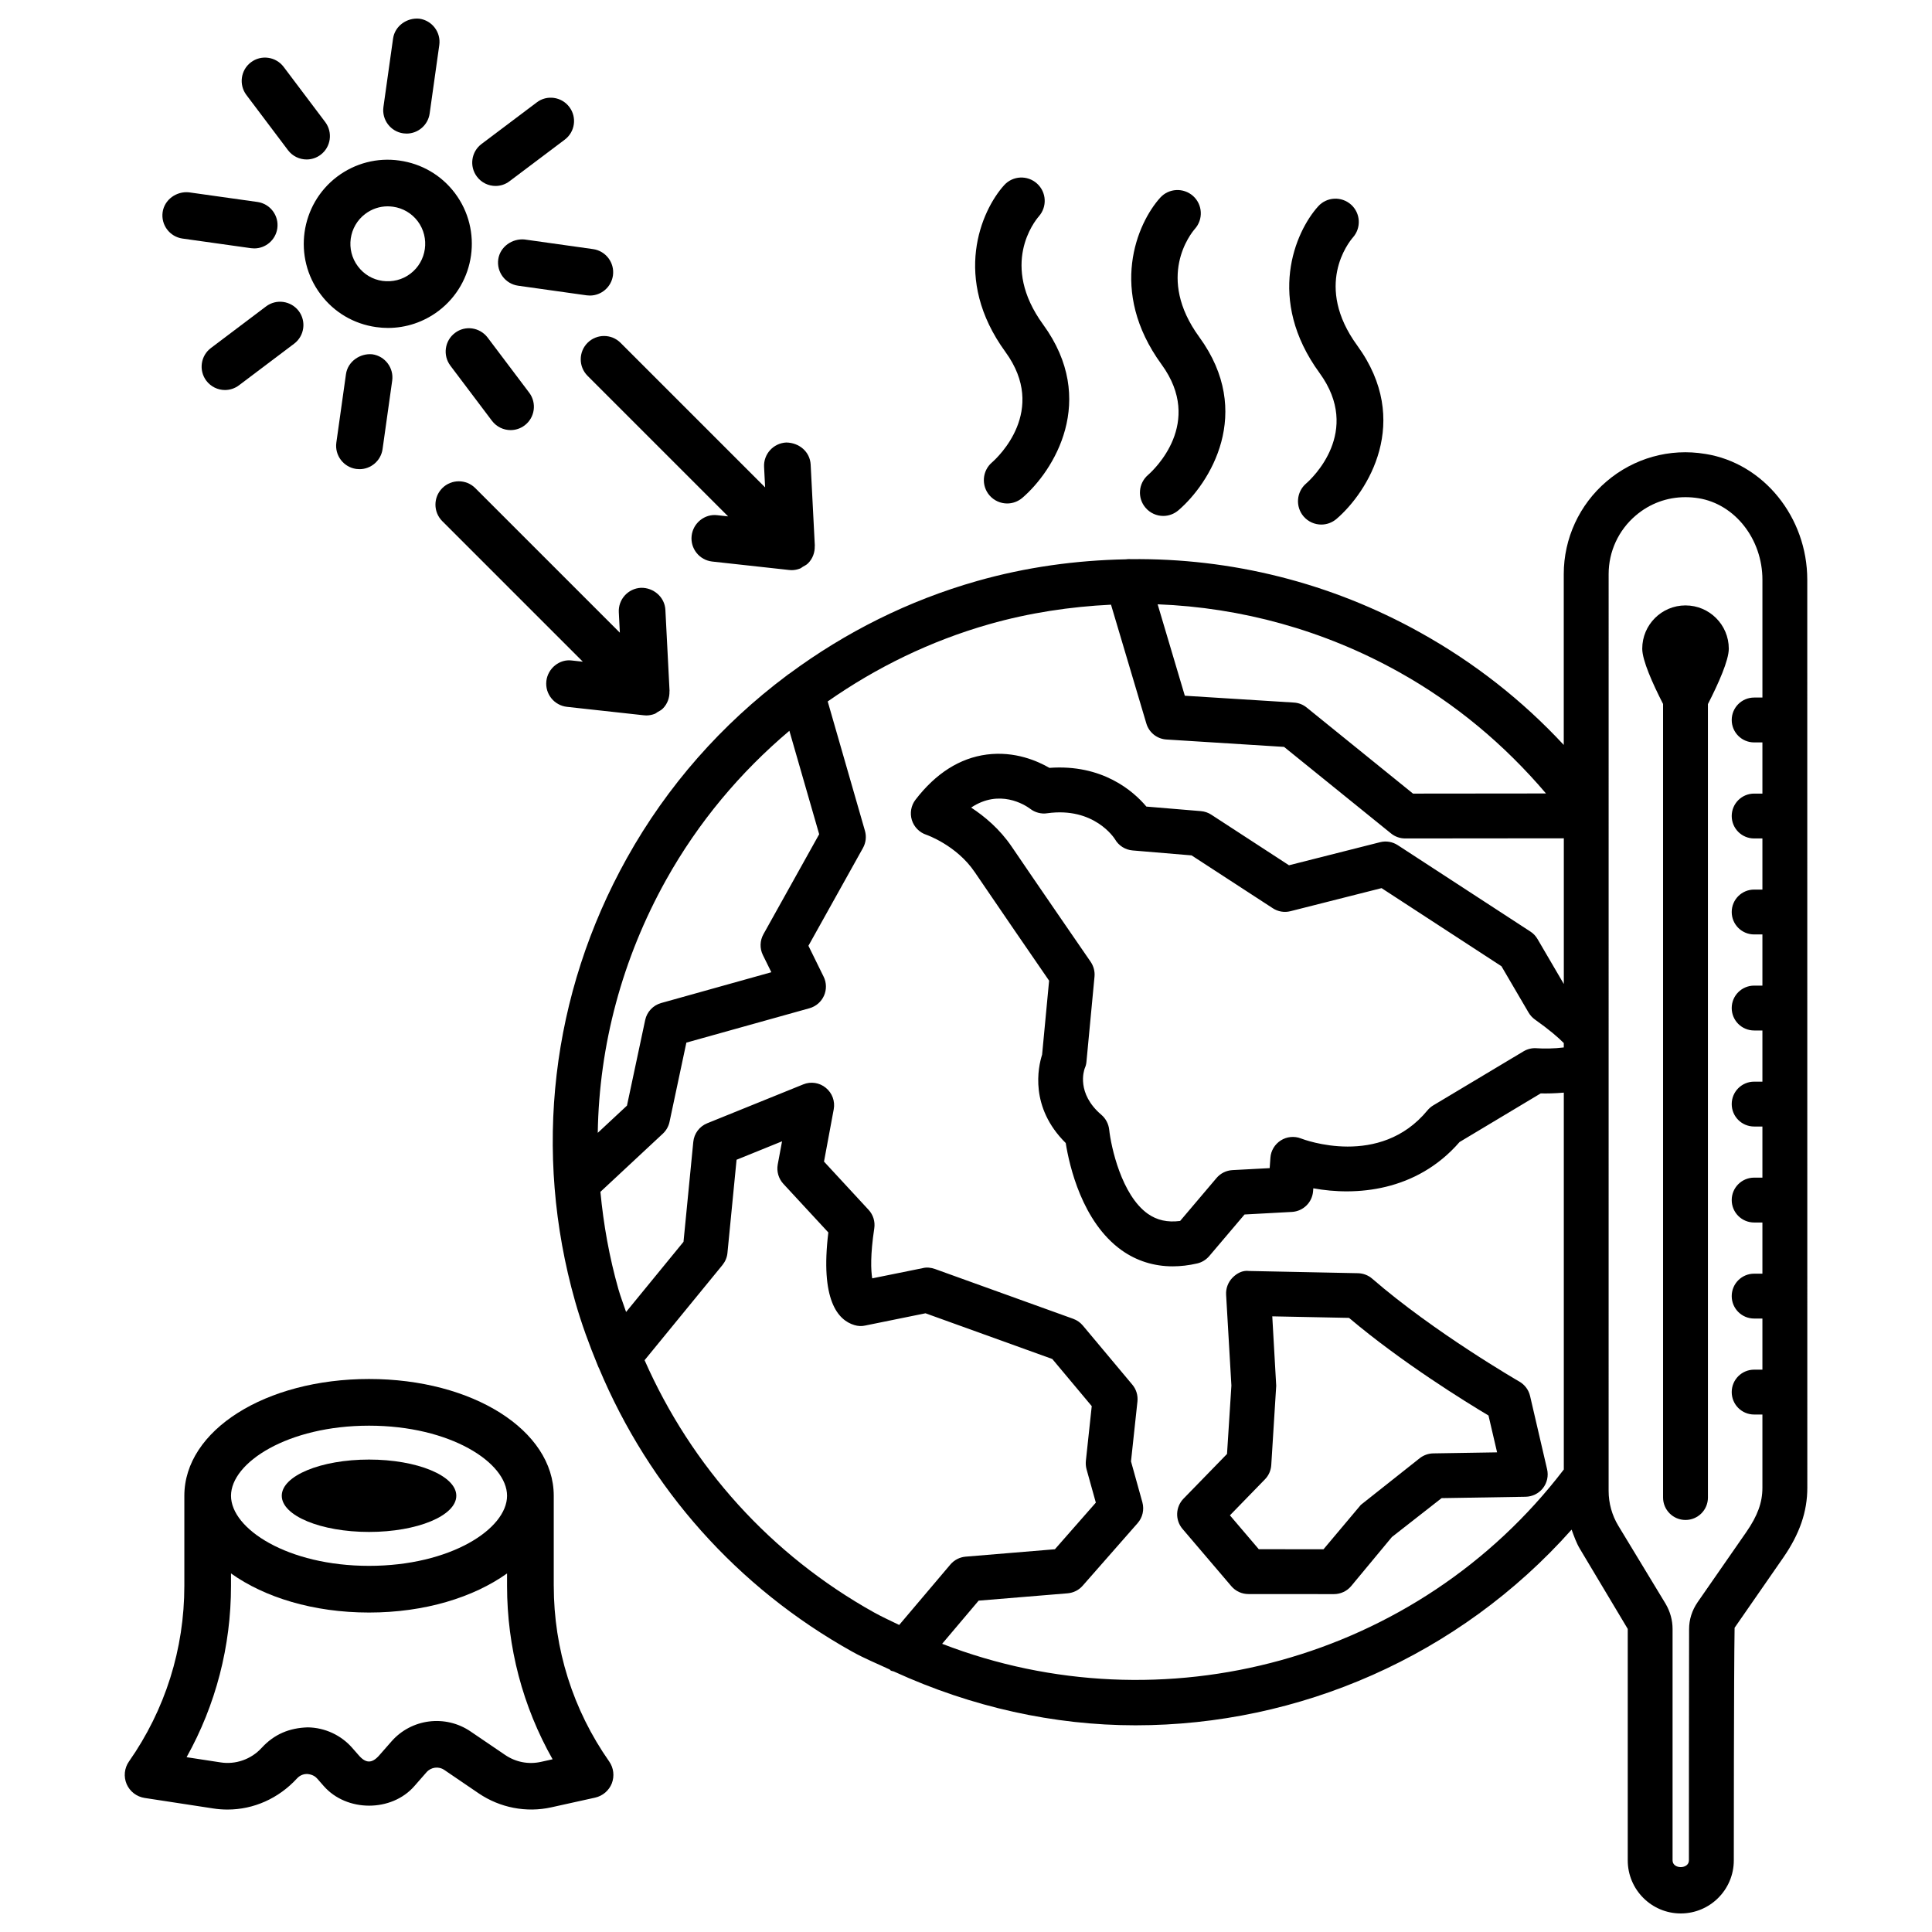
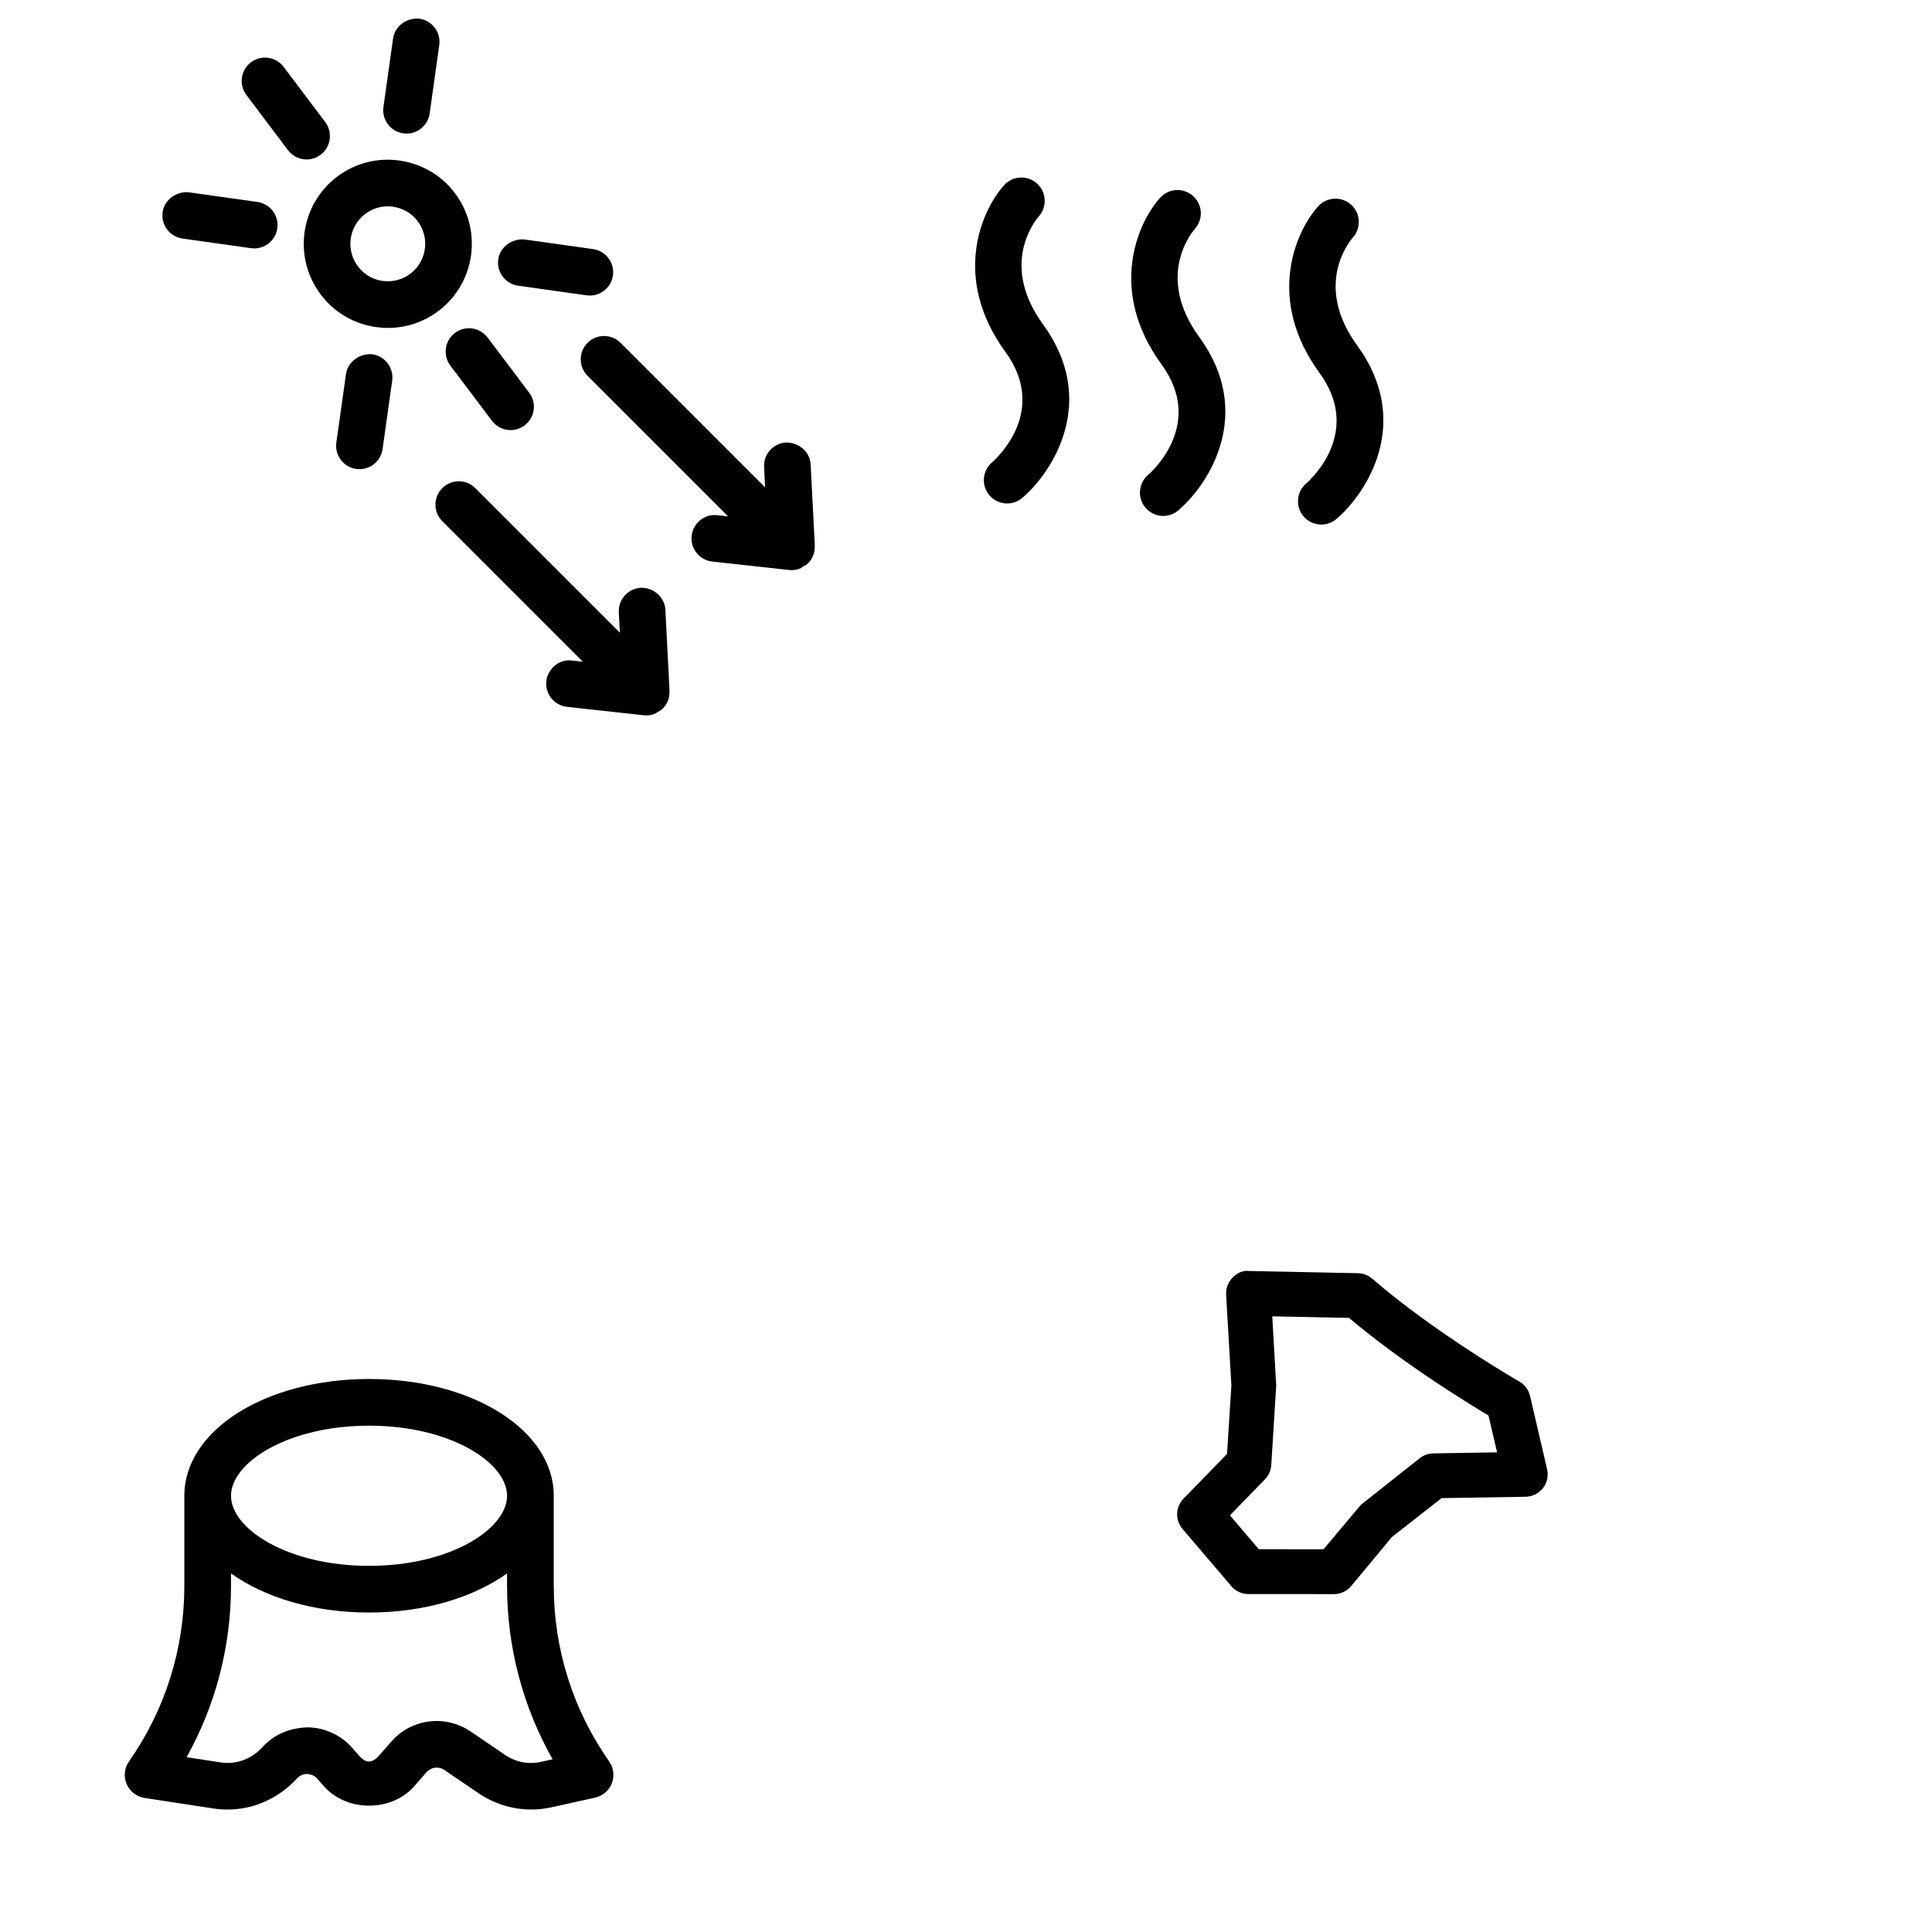
<svg xmlns="http://www.w3.org/2000/svg" width="800px" height="800px" version="1.1" viewBox="144 144 512 512">
  <defs>
    <clipPath id="b">
      <path d="m290 263h333v388.9h-333z" />
    </clipPath>
    <clipPath id="a">
      <path d="m245 148.09h16v31.906h-16z" />
    </clipPath>
  </defs>
  <path d="m470.32 564.36c1.133 1.328 2.777 2.082 4.527 2.082l22.66 0.016c1.75 0 3.426-0.77 4.555-2.113l10.805-13.02 13.172-10.305 22.254-0.363c1.797-0.031 3.484-0.859 4.602-2.277 1.102-1.418 1.508-3.258 1.102-5.008l-4.512-19.418c-0.375-1.613-1.402-2.988-2.836-3.816-0.211-0.121-22.602-13.051-39-27.277-1.043-0.906-2.383-1.418-3.773-1.449l-28.879-0.59c-1.707-0.227-3.246 0.617-4.406 1.812-1.145 1.191-1.75 2.805-1.66 4.465l1.402 24.094-1.16 18.121-11.527 11.844c-2.141 2.203-2.262 5.672-0.273 8.012zm8.902-28.32c0.996-1.012 1.586-2.356 1.676-3.773l1.312-21.031-1.043-18.391 20.336 0.406c14.016 11.844 30.93 22.27 36.965 25.875l2.277 9.762-16.898 0.273c-1.297 0.016-2.551 0.469-3.574 1.254l-15.633 12.387-9.898 11.77-17.152-0.016-7.648-8.977z" />
  <g clip-path="url(#b)">
-     <path d="m595.95 264.3c-9.488-1.598-19.023 1.145-26.207 7.289-7.195 6.141-11.332 15.102-11.332 24.562v45.266c-10.953-11.797-23.656-21.777-37.957-29.742-23.875-13.32-50.242-19.805-76.855-19.492-0.422-0.062-0.844 0.008-1.273 0.043-13.176 0.262-26.395 2.055-39.402 5.754-18.219 5.176-34.918 13.594-49.699 24.527-0.266 0.172-0.523 0.328-0.754 0.539-17.121 12.824-31.598 29.105-42.332 48.348-20.125 36.074-24.984 77.805-13.715 117.53 1.652 5.816 3.715 11.43 5.984 16.938 0.105 0.258 0.195 0.508 0.34 0.754 13.297 31.762 36.559 58.066 67.109 75.098 3.246 1.812 6.625 3.18 9.949 4.734 0.059 0.055 0.082 0.133 0.145 0.188 0.305 0.258 0.707 0.195 1.043 0.379 20.52 9.383 42.273 14.211 63.926 14.211 43.281 0 85.688-18.262 115.57-51.859 0.648 1.75 1.246 3.527 2.219 5.133l12.66 21.184v61.344c0 7.754 6.305 14.059 14.047 14.059 7.754 0 14.059-6.305 14.059-14.059 0 0 0-50.016 0.211-61.648l12.871-18.559c4.359-6.293 6.398-12.191 6.398-18.527l-0.012-240.65c0.004-16.566-11.598-30.898-26.988-33.344zm-81.289 57.754c15.039 8.379 28.047 19.289 39.043 32.223l-35.242 0.035-28.184-22.812c-0.965-0.785-2.141-1.238-3.367-1.312l-28.922-1.812-7.203-24.23c22.156 0.859 43.957 6.816 63.875 17.91zm-212.25 122.16c0.371-23.234 6.469-46.16 18.109-67.031 8.539-15.301 19.676-28.535 32.672-39.512l7.898 27.41-14.77 26.492c-0.949 1.707-1.012 3.773-0.152 5.523l2.246 4.555-29.211 8.164c-2.129 0.602-3.758 2.324-4.223 4.496l-4.828 22.691zm73.238 127.11c-27.398-15.281-48.395-38.66-60.828-66.859l20.648-25.234c0.738-0.922 1.207-2.023 1.312-3.199l2.414-24.684 12.055-4.887-1.145 6.141c-0.332 1.84 0.211 3.742 1.492 5.129l11.918 12.883c-2.172 17.848 2.488 23.234 6.91 24.547 0.922 0.285 1.945 0.348 2.867 0.121l15.977-3.246 33.598 12.113 10.453 12.492-1.555 14.5c-0.074 0.738-0.016 1.508 0.18 2.234l2.461 8.84-10.848 12.355-23.656 1.961c-1.57 0.137-3.016 0.875-4.043 2.082l-13.566 16.02c-2.215-1.086-4.461-2.094-6.644-3.309zm182.77-149.74c-2.492 0.324-5.418 0.344-7.137 0.211-1.254-0.105-2.461 0.18-3.547 0.828l-23.914 14.316c-0.574 0.348-1.102 0.801-1.539 1.328-12.598 15.312-32.664 7.769-33.508 7.438-1.766-0.695-3.773-0.484-5.34 0.512-1.598 1.012-2.641 2.731-2.762 4.602l-0.195 2.746-9.867 0.527c-1.629 0.09-3.168 0.844-4.223 2.098l-9.641 11.375c-3.363 0.438-6.141-0.195-8.57-1.902-6.969-4.949-9.746-17.773-10.23-22.301-0.168-1.508-0.906-2.926-2.051-3.906-6.715-5.719-4.633-11.785-4.422-12.355 0.258-0.559 0.406-1.16 0.453-1.781l2.129-22.48c0.137-1.387-0.227-2.777-1.012-3.938 0 0-14.77-21.441-20.895-30.477-3.199-4.738-7.258-8.102-10.785-10.41 7.5-5.008 14.211-0.754 15.66 0.332 1.281 0.996 2.988 1.418 4.481 1.176 12.477-1.75 17.805 6.609 17.984 6.894 0.965 1.691 2.715 2.793 4.648 2.957l15.645 1.312 21.516 14c1.371 0.906 3.078 1.207 4.707 0.785l24.125-6.109 31.773 20.699 7.18 12.266c0.422 0.723 0.996 1.359 1.691 1.855 3.848 2.727 6.188 4.766 7.648 6.238v1.152zm0-16.828-6.969-11.91c-0.469-0.801-1.102-1.48-1.887-1.977l-35.137-22.887c-1.371-0.891-3.062-1.207-4.707-0.785l-24.125 6.109-20.578-13.398c-0.816-0.543-1.766-0.859-2.746-0.949l-14.469-1.207c-3.484-4.148-11.707-11.285-25.691-10.258-3.125-1.797-9.129-4.496-16.625-3.531-7.137 0.938-13.488 4.965-18.875 11.98-1.176 1.523-1.523 3.531-0.965 5.371 0.574 1.84 2.008 3.305 3.832 3.906 0.074 0.016 8.027 2.793 12.824 9.883 5.07 7.484 16.039 23.445 19.719 28.785l-1.855 19.613c-1.07 3.348-3.348 13.91 6.262 23.414 0.949 5.945 4.301 20.91 14.828 28.426 3.969 2.82 8.57 4.254 13.531 4.254 2.098 0 4.269-0.258 6.488-0.77 1.238-0.285 2.356-0.98 3.184-1.945l9.355-11.027 12.555-0.68c3.004-0.168 5.402-2.535 5.613-5.523l0.059-0.738c11.121 2.051 27.277 0.965 38.758-12.266l21.5-12.883c1.559 0.043 3.773 0.004 6.125-0.203v99.871c-38.73 50.68-106.42 68.754-164.75 46.195l9.676-11.438 23.598-1.945c1.523-0.137 2.957-0.844 3.969-2.008l14.559-16.582c1.328-1.508 1.797-3.574 1.266-5.523l-3.016-10.848 1.707-15.887c0.168-1.598-0.316-3.215-1.359-4.449l-13.109-15.66c-0.68-0.816-1.555-1.418-2.535-1.781l-36.676-13.215c-1.043-0.363-2.172-0.496-3.199-0.227l-13.41 2.715c-0.348-2.141-0.527-6.172 0.543-13.246 0.273-1.797-0.285-3.606-1.523-4.934l-11.797-12.762 2.578-13.863c0.395-2.141-0.406-4.316-2.098-5.688-1.676-1.387-3.984-1.734-5.988-0.906l-25.453 10.305c-2.051 0.828-3.469 2.731-3.68 4.934l-2.594 26.477-15.215 18.594c-0.668-2.008-1.445-3.961-2.027-6.012-2.426-8.535-3.957-17.176-4.777-25.824l16.547-15.422c0.891-0.828 1.508-1.914 1.766-3.109l4.465-21.016 32.633-9.113c1.707-0.484 3.109-1.691 3.832-3.305 0.723-1.613 0.695-3.469-0.09-5.055l-4.027-8.191 14.453-25.918c0.77-1.387 0.965-3.016 0.527-4.543l-9.871-34.289c12.895-9.02 27.254-16.047 42.836-20.48 10.652-3.023 21.457-4.637 32.242-5.164l9.367 31.492c0.711 2.398 2.836 4.09 5.324 4.238l31.172 1.961 28.348 22.934c1.055 0.859 2.383 1.328 3.742 1.328l42.047-0.039v38.598l-0.008-0.008zm52.637-75.898h-2.188c-3.289 0-5.945 2.656-5.945 5.945 0 3.289 2.656 5.945 5.945 5.945h2.188v13.562h-2.188c-3.289 0-5.945 2.656-5.945 5.945 0 3.289 2.656 5.945 5.945 5.945h2.188v13.547h-2.188c-3.289 0-5.945 2.656-5.945 5.945 0 3.289 2.656 5.945 5.945 5.945h2.188v13.562h-2.188c-3.289 0-5.945 2.656-5.945 5.945 0 3.289 2.656 5.945 5.945 5.945h2.188v13.562h-2.188c-3.289 0-5.945 2.656-5.945 5.945 0 3.289 2.656 5.945 5.945 5.945h2.188v13.547h-2.188c-3.289 0-5.945 2.656-5.945 5.945 0 3.289 2.656 5.945 5.945 5.945h2.188v13.562h-2.188c-3.289 0-5.945 2.656-5.945 5.945 0 3.289 2.656 5.945 5.945 5.945h2.188v13.547h-2.188c-3.289 0-5.945 2.656-5.945 5.945 0 3.289 2.656 5.945 5.945 5.945h2.188v19.418c0 3.906-1.281 7.422-4.285 11.754l-12.883 18.559c-1.508 2.203-2.262 4.617-2.262 7.168-0.047 11.211-0.047 61.254-0.047 61.254 0 2.383-4.332 2.383-4.332 0v-61.344c0-2.309-0.633-4.602-1.871-6.699l-12.508-20.641c-1.676-2.777-2.566-5.961-2.566-9.234l0.004-242.96c0-5.973 2.609-11.633 7.168-15.512 3.742-3.199 8.328-4.871 13.188-4.871 1.133 0 2.277 0.09 3.426 0.273 9.672 1.539 16.973 10.832 16.973 21.605v31.215z" />
-   </g>
-   <path d="m590.68 304.44c-6.336 0-11.469 5.133-11.469 11.469 0 3.086 2.727 9.195 5.519 14.652v210.3c0 3.289 2.656 5.945 5.945 5.945s5.945-2.656 5.945-5.945l-0.004-210.27c2.797-5.469 5.531-11.59 5.531-14.68 0-6.336-5.137-11.469-11.469-11.469z" />
+     </g>
  <path d="m228.98 222.02c3.562 4.754 8.781 7.828 14.68 8.66 1.055 0.152 2.113 0.227 3.152 0.227 4.812 0 9.477-1.555 13.383-4.496 9.793-7.394 11.754-21.395 4.375-31.215-3.574-4.754-8.812-7.816-14.711-8.645-5.883-0.844-11.77 0.695-16.52 4.269-9.789 7.406-11.75 21.406-4.359 31.199zm11.816-21.332c1.734-1.312 3.801-2.008 5.961-2.008 0.453 0 0.922 0.047 1.402 0.105 2.625 0.363 4.949 1.734 6.547 3.848 3.273 4.375 2.398 10.621-1.961 13.91-2.113 1.613-4.766 2.246-7.363 1.902-2.625-0.363-4.934-1.734-6.531-3.863-3.293-4.359-2.414-10.609 1.945-13.895z" />
-   <path d="m275.32 193.28c1.297 0 2.609-0.406 3.711-1.254l14.633-11.016c2.731-2.051 3.273-5.93 1.223-8.645-2.051-2.746-5.973-3.289-8.645-1.223l-14.633 11.016c-2.731 2.051-3.273 5.93-1.223 8.645 1.207 1.617 3.062 2.477 4.934 2.477z" />
  <g clip-path="url(#a)">
    <path d="m250.88 179.34c0.285 0.031 0.59 0.059 0.875 0.059 3.016 0 5.672-2.234 6.109-5.324l2.551-18.137c0.469-3.379-1.887-6.504-5.266-6.984-3.273-0.332-6.504 1.887-6.984 5.266l-2.551 18.137c-0.469 3.379 1.883 6.504 5.266 6.984z" />
  </g>
  <path d="m220.32 183.8c1.207 1.598 3.062 2.461 4.934 2.461 1.297 0 2.609-0.406 3.727-1.254 2.715-2.051 3.258-5.93 1.207-8.66l-11.027-14.633c-2.051-2.699-5.93-3.273-8.66-1.207-2.715 2.051-3.258 5.93-1.207 8.66z" />
  <path d="m192.36 207.22 18.148 2.551c0.285 0.031 0.59 0.059 0.875 0.059 3.016 0 5.672-2.234 6.109-5.324 0.469-3.379-1.887-6.504-5.266-6.984l-18.145-2.551c-3.258-0.348-6.504 1.887-6.984 5.266-0.469 3.379 1.883 6.5 5.262 6.984z" />
-   <path d="m214.5 225.21-14.617 11.027c-2.715 2.051-3.258 5.93-1.207 8.66 1.223 1.598 3.062 2.461 4.934 2.461 1.297 0 2.609-0.406 3.727-1.254l14.621-11.027c2.715-2.051 3.258-5.93 1.207-8.66-2.07-2.703-5.93-3.273-8.664-1.207z" />
  <path d="m242.67 237.89c-3.227-0.316-6.504 1.887-6.984 5.266l-2.551 18.137c-0.469 3.379 1.887 6.504 5.266 6.984 0.285 0.031 0.59 0.059 0.875 0.059 3.016 0 5.672-2.234 6.109-5.324l2.551-18.137c0.465-3.379-1.887-6.5-5.266-6.984z" />
  <path d="m263.35 240.9 11.027 14.621c1.223 1.598 3.062 2.461 4.934 2.461 1.297 0 2.609-0.406 3.727-1.254 2.715-2.051 3.258-5.93 1.207-8.66l-11.027-14.621c-2.082-2.715-5.945-3.289-8.66-1.207-2.719 2.051-3.258 5.93-1.207 8.66z" />
  <path d="m276.04 212.73c-0.469 3.379 1.887 6.504 5.266 6.984l18.148 2.551c0.285 0.031 0.59 0.059 0.875 0.059 3.016 0 5.672-2.234 6.109-5.324 0.469-3.379-1.887-6.504-5.266-6.984l-18.148-2.551c-3.242-0.316-6.5 1.887-6.984 5.266z" />
  <path d="m288.79 324.5c-0.375 3.394 2.066 6.441 5.461 6.82l20.336 2.234c0.227 0.031 0.453 0.047 0.68 0.047 0.789 0 1.566-0.156 2.289-0.445 0.266-0.105 0.48-0.324 0.73-0.469 0.418-0.242 0.859-0.441 1.219-0.777 0.016-0.016 0.02-0.039 0.039-0.055 0.027-0.027 0.07-0.035 0.098-0.066 1.258-1.258 1.824-2.918 1.773-4.562 0-0.043 0.023-0.082 0.023-0.129l-1.102-21.469c-0.168-3.41-3.168-5.945-6.488-5.856-3.41 0.18-6.035 3.078-5.856 6.488l0.277 5.406-38.309-38.309c-2.414-2.414-6.336-2.414-8.75 0-2.414 2.414-2.414 6.336 0 8.75l37.246 37.246-2.848-0.312c-3.309-0.473-6.445 2.078-6.82 5.457z" />
  <path d="m299.71 234.85c-2.414 2.414-2.414 6.336 0 8.75l37.246 37.246-2.848-0.312c-3.348-0.422-6.441 2.082-6.82 5.461-0.375 3.394 2.066 6.441 5.461 6.82l20.336 2.234c0.227 0.031 0.453 0.047 0.68 0.047 0.789 0 1.566-0.156 2.289-0.445 0.266-0.105 0.48-0.324 0.73-0.469 0.418-0.242 0.859-0.441 1.219-0.777 0.016-0.016 0.02-0.039 0.039-0.055 0.027-0.027 0.07-0.035 0.098-0.066 1.258-1.258 1.824-2.918 1.773-4.562 0-0.043 0.023-0.082 0.023-0.129l-1.102-21.469c-0.18-3.41-3.047-5.824-6.488-5.856-3.41 0.18-6.035 3.078-5.856 6.488l0.277 5.406-38.309-38.309c-2.414-2.418-6.336-2.418-8.75-0.004z" />
  <path d="m406.88 266.55c-2.578 2.219-2.883 6.125-0.664 8.719 1.223 1.418 2.957 2.156 4.691 2.156 1.434 0 2.852-0.496 4.027-1.492 8.297-7.121 20.125-25.875 5.508-45.926-11.527-15.828-2.277-27.352-1.145-28.664 2.246-2.535 2.051-6.41-0.469-8.691-2.551-2.309-6.457-2.098-8.734 0.438-6.094 6.758-13.863 24.668 0.363 44.191 11.297 15.508-2.039 27.926-3.578 29.27z" />
  <path d="m448.26 269.85c-2.594 2.219-2.898 6.125-0.68 8.707 1.223 1.434 2.957 2.172 4.691 2.172 1.418 0 2.852-0.496 4.016-1.492 8.312-7.121 20.156-25.875 5.523-45.926-11.555-15.855-2.246-27.398-1.145-28.664 2.246-2.535 2.051-6.41-0.469-8.691-2.566-2.293-6.457-2.082-8.734 0.438-6.094 6.758-13.863 24.668 0.363 44.191 11.309 15.508-2.043 27.926-3.566 29.266z" />
  <path d="m490.13 272.14c-2.578 2.219-2.883 6.125-0.664 8.719 1.223 1.418 2.957 2.156 4.691 2.156 1.434 0 2.852-0.496 4.027-1.492 8.297-7.121 20.125-25.875 5.508-45.941-11.555-15.84-2.262-27.383-1.16-28.648 2.246-2.535 2.051-6.41-0.469-8.691-2.566-2.293-6.457-2.082-8.734 0.438-6.094 6.758-13.863 24.668 0.375 44.176 11.301 15.523-2.035 27.941-3.574 29.285z" />
-   <path d="m241.8 549.98c12.773 0 23.125-4.293 23.125-9.59s-10.355-9.59-23.125-9.59c-12.773 0-23.129 4.293-23.129 9.59s10.355 9.59 23.129 9.59z" />
  <path d="m290.75 564.26v-23.867c0-17.352-21.5-30.945-48.941-30.945-27.445 0-48.957 13.594-48.957 30.945v23.867c0 16.746-5.07 32.844-14.68 46.559-1.223 1.75-1.449 4.016-0.617 5.973 0.844 1.961 2.641 3.348 4.754 3.68l18.242 2.793c1.254 0.195 2.504 0.285 3.742 0.285 6.863 0 13.488-2.883 18.438-8.27 0.922-0.996 2.023-1.16 2.641-1.16 0.453 0.047 1.766 0.152 2.699 1.238l1.719 1.961c6.066 6.926 17.984 6.941 24.02 0.016l3.215-3.668c1.191-1.371 3.227-1.645 4.738-0.602l9.129 6.215c5.598 3.785 12.582 5.16 19.207 3.68l11.602-2.566c2.023-0.453 3.68-1.871 4.438-3.785 0.738-1.93 0.484-4.102-0.695-5.793-9.625-13.723-14.691-29.824-14.691-46.555zm-48.945-42.441c21.559 0 36.57 9.793 36.57 18.574s-15.012 18.574-36.57 18.574c-21.559 0-36.586-9.793-36.586-18.574s15.027-18.574 36.586-18.574zm45.625 89.078c-3.379 0.77-6.805 0.074-9.598-1.84l-9.145-6.215c-6.668-4.527-15.691-3.379-20.973 2.684l-3.227 3.68c-1.902 2.156-3.531 2.141-5.402-0.016l-1.719-1.961c-2.973-3.41-7.289-5.402-11.812-5.461-4.887 0.152-8.887 1.812-12.223 5.445-2.777 3.031-6.91 4.481-10.922 3.832l-8.961-1.371c7.727-13.852 11.77-29.375 11.77-45.414v-3.285c8.906 6.344 21.812 10.363 36.586 10.363 14.77 0 27.672-4.019 36.57-10.359v3.281c0 16.234 4.148 31.957 12.07 45.969z" />
</svg>